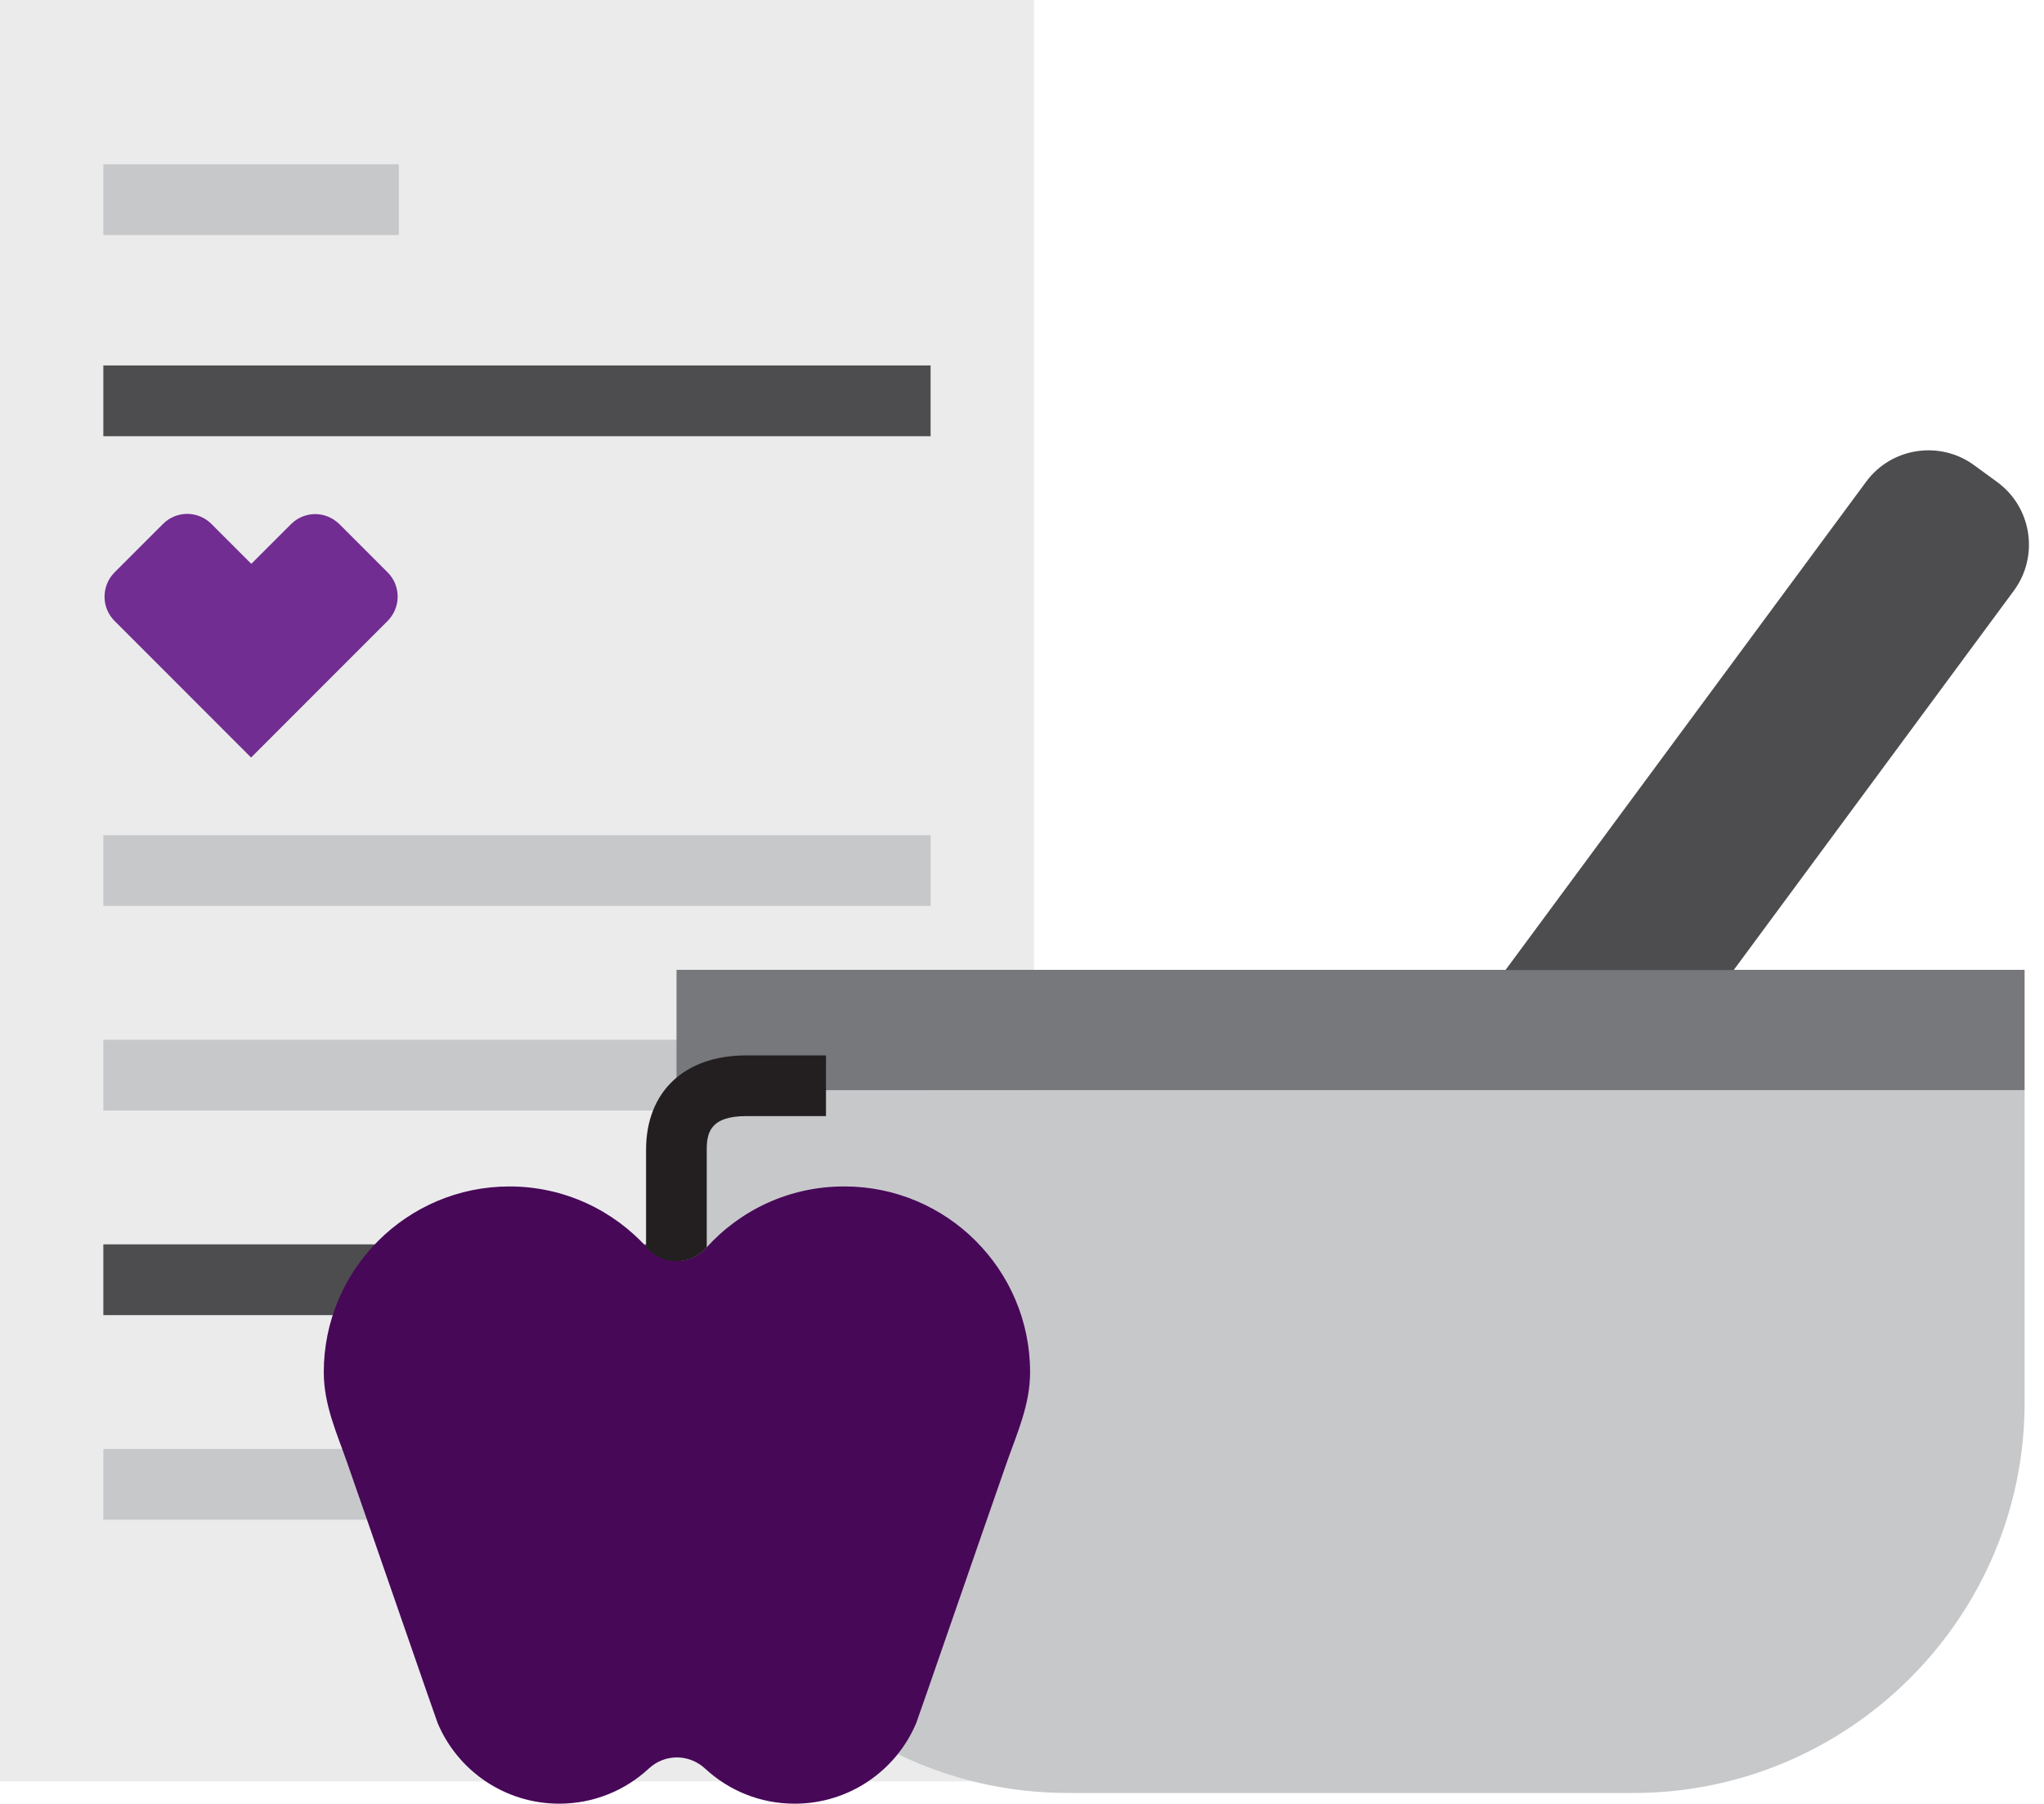
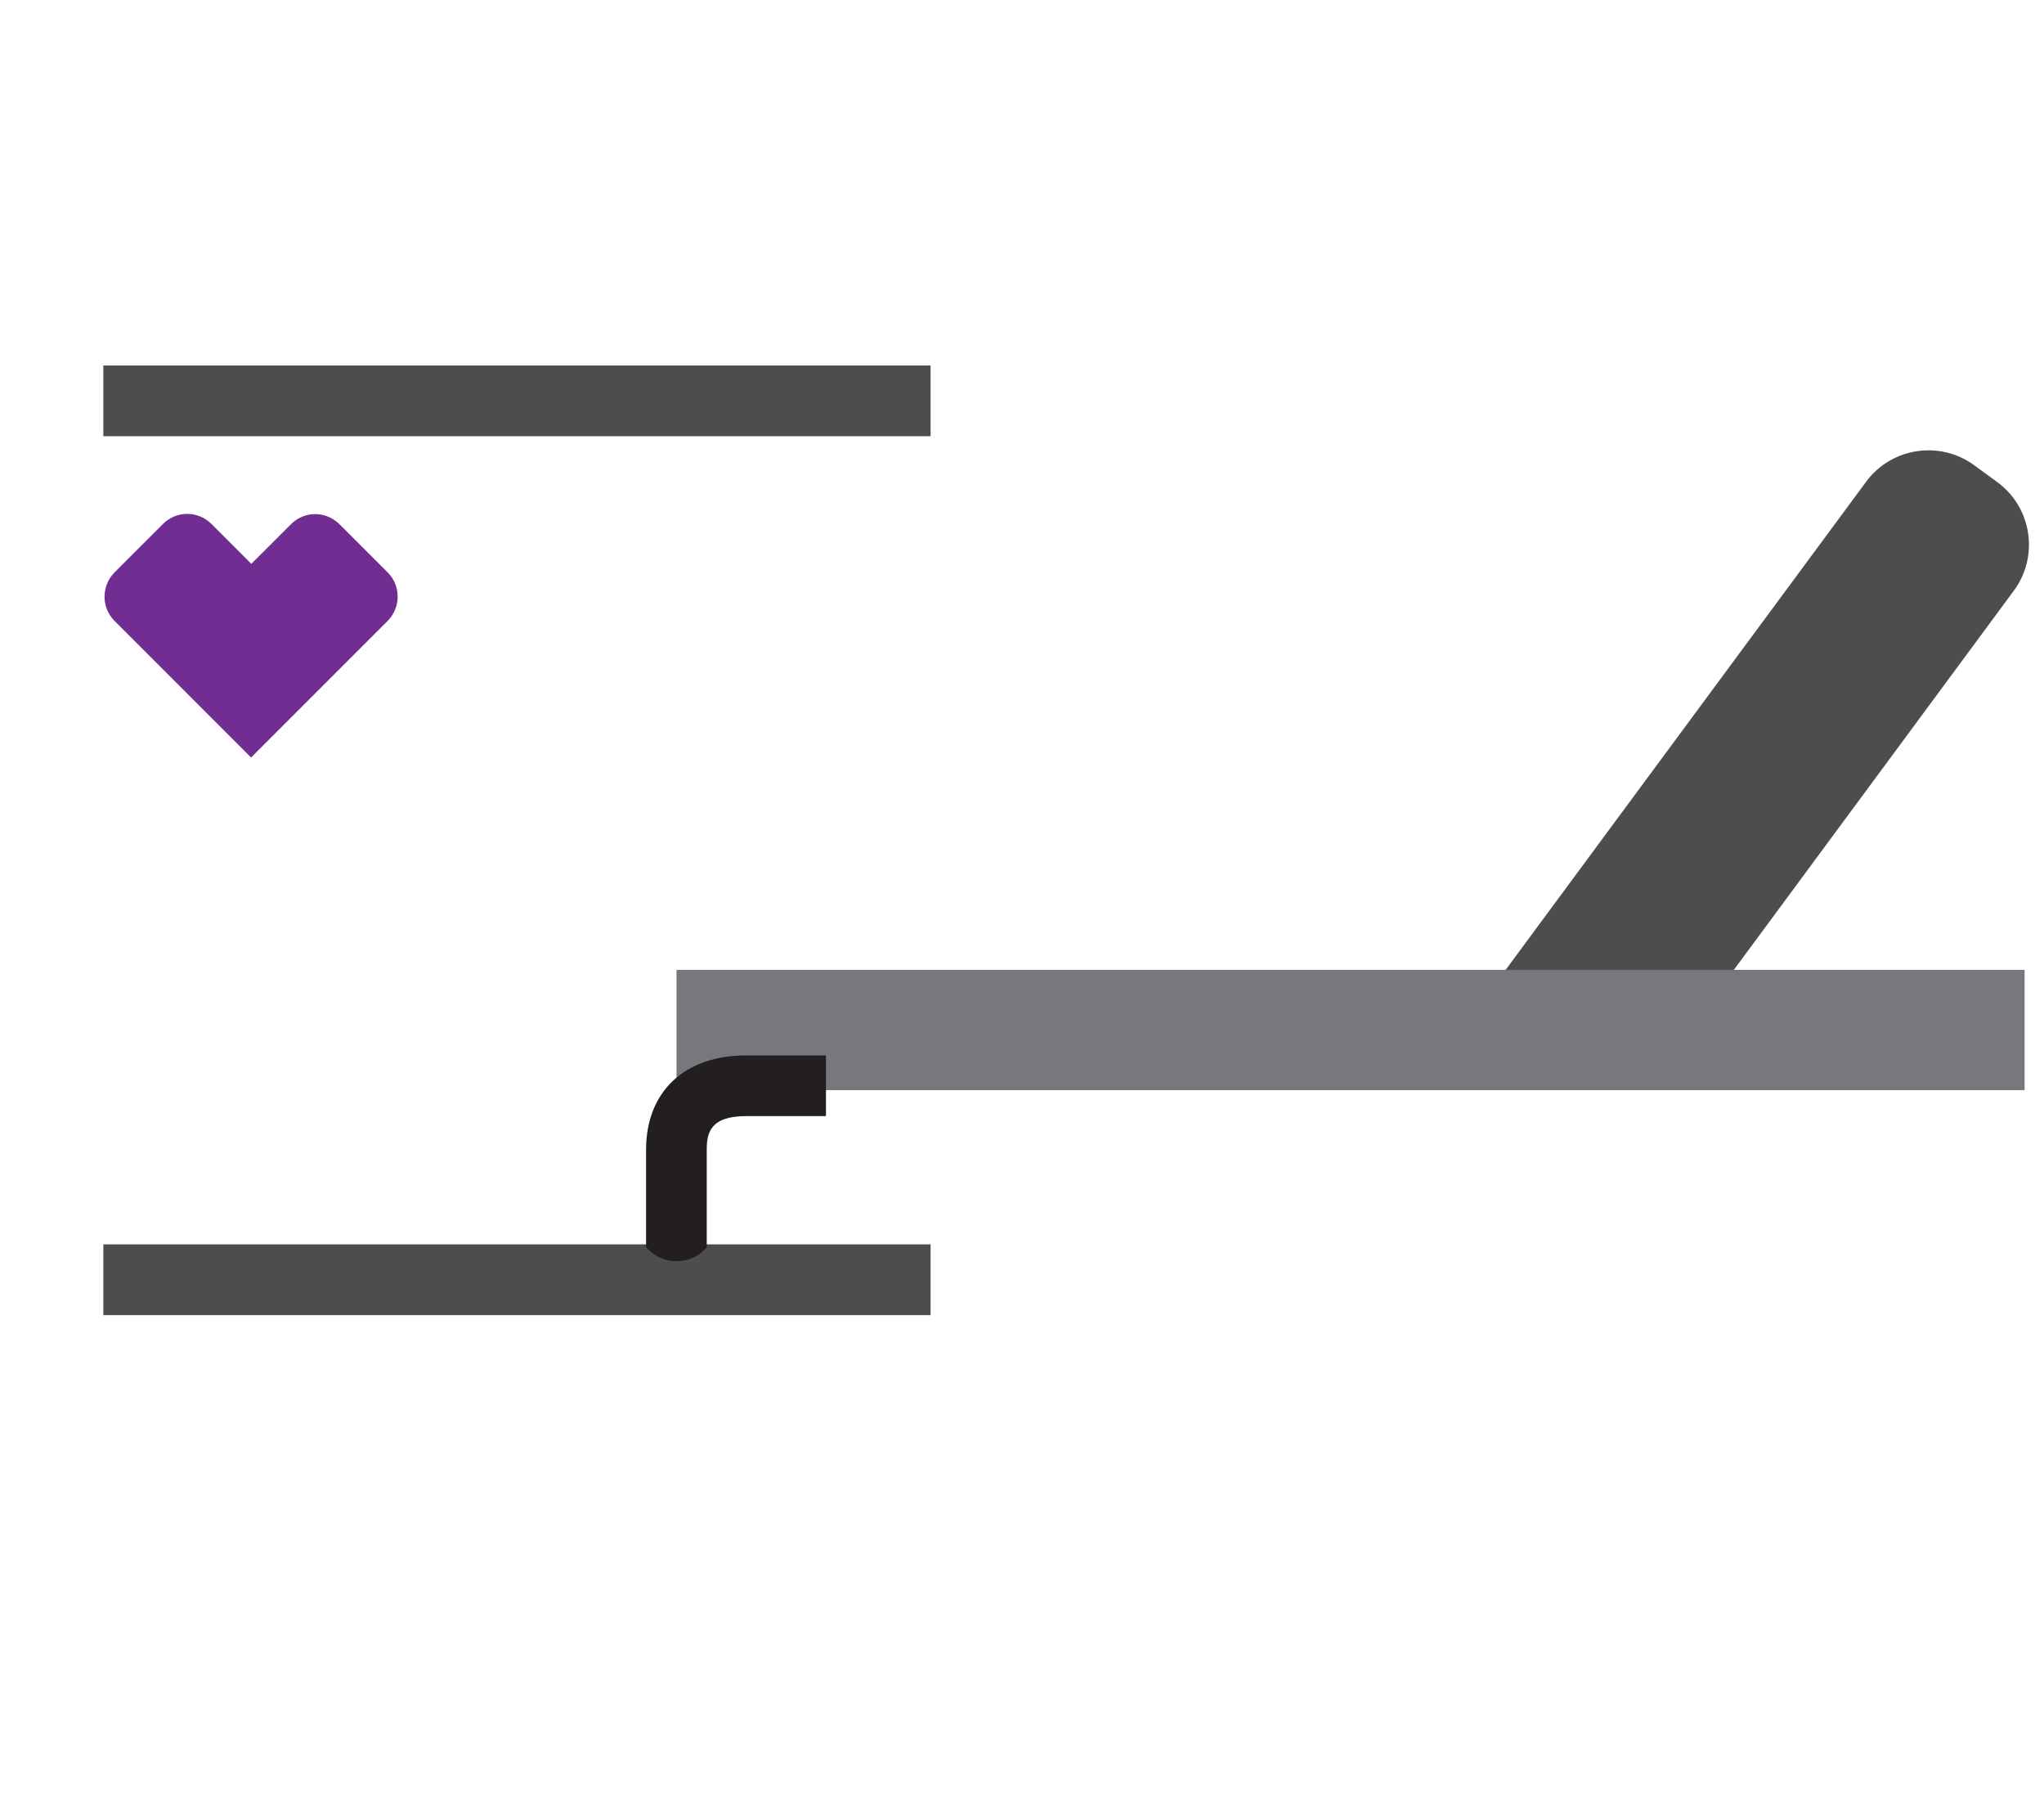
<svg xmlns="http://www.w3.org/2000/svg" width="102" height="90" viewBox="0 0 102 90" fill="none">
  <g clip-path="url(#clip0_652_2789)">
-     <path d="M51.597 88.876H0V0H51.597V75.993V88.876Z" fill="#EBEBEC" />
    <path d="M46.439 21.764H5.157V18.233H46.439V21.764ZM46.439 62.083H5.157V65.614H46.439V62.083Z" fill="#4D4D4F" />
-     <path d="M46.439 45.198H5.157V41.667H46.439V45.198ZM19.902 8.196H5.157V11.727H19.902V8.196ZM19.902 72.291H5.157V75.822H19.902V72.291ZM46.439 51.875H5.157V55.406H46.439V51.875Z" fill="#C7C8CA" />
    <path d="M9.342 25.638C9.78 25.638 10.219 25.809 10.551 26.141L12.541 28.131L14.521 26.152C14.852 25.82 15.291 25.649 15.73 25.649C16.169 25.649 16.596 25.82 16.939 26.152L19.346 28.559C20.01 29.223 20.01 30.303 19.346 30.977L12.53 37.794L5.714 30.977C5.051 30.314 5.051 29.233 5.714 28.559L8.133 26.141C8.464 25.809 8.903 25.638 9.342 25.638Z" fill="#712D91" />
-     <path d="M33.76 69.991C33.76 80.712 42.545 89.454 53.266 89.454H81.526C92.248 89.454 101.032 80.712 101.032 69.991V54.39H33.76V69.991Z" fill="#C7C8CA" />
    <path d="M101.032 48.387H33.76V54.39H101.032V48.387Z" fill="#77787B" />
    <path d="M86.523 48.387L100.497 29.468C101.76 27.756 101.396 25.328 99.684 24.065L98.528 23.22C96.816 21.957 94.387 22.321 93.125 24.033L75.127 48.397H86.523V48.387Z" fill="#4D4D4F" />
-     <path d="M42.116 59.194C39.377 59.194 36.926 60.382 35.236 62.265C34.455 63.132 33.074 63.132 32.304 62.265C30.613 60.382 28.152 59.194 25.424 59.194C20.309 59.194 16.157 63.346 16.157 68.46C16.157 70.087 16.81 71.51 17.313 72.944C18.779 77.138 21.732 85.698 21.839 85.966C22.834 88.331 25.178 89.989 27.906 89.989C29.629 89.989 31.202 89.326 32.379 88.234C33.171 87.496 34.38 87.496 35.182 88.234C36.359 89.326 37.922 89.989 39.655 89.989C42.384 89.989 44.727 88.331 45.722 85.966C45.829 85.698 48.782 77.138 50.248 72.944C50.751 71.51 51.404 70.087 51.404 68.46C51.404 63.346 47.252 59.194 42.138 59.194H42.116Z" fill="#470858" />
    <path d="M32.294 62.276C33.075 63.142 34.455 63.142 35.226 62.276C35.236 62.254 35.258 62.243 35.268 62.233V57.364C35.268 56.551 35.418 55.684 37.237 55.684H41.218V52.656H37.237C34.156 52.656 32.24 54.464 32.24 57.364V62.222C32.24 62.222 32.272 62.254 32.283 62.265L32.294 62.276Z" fill="#231F20" />
  </g>
  <defs>
    <clipPath id="clip0_652_2789">
      <rect width="101.246" height="90" fill="white" />
    </clipPath>
  </defs>
</svg>